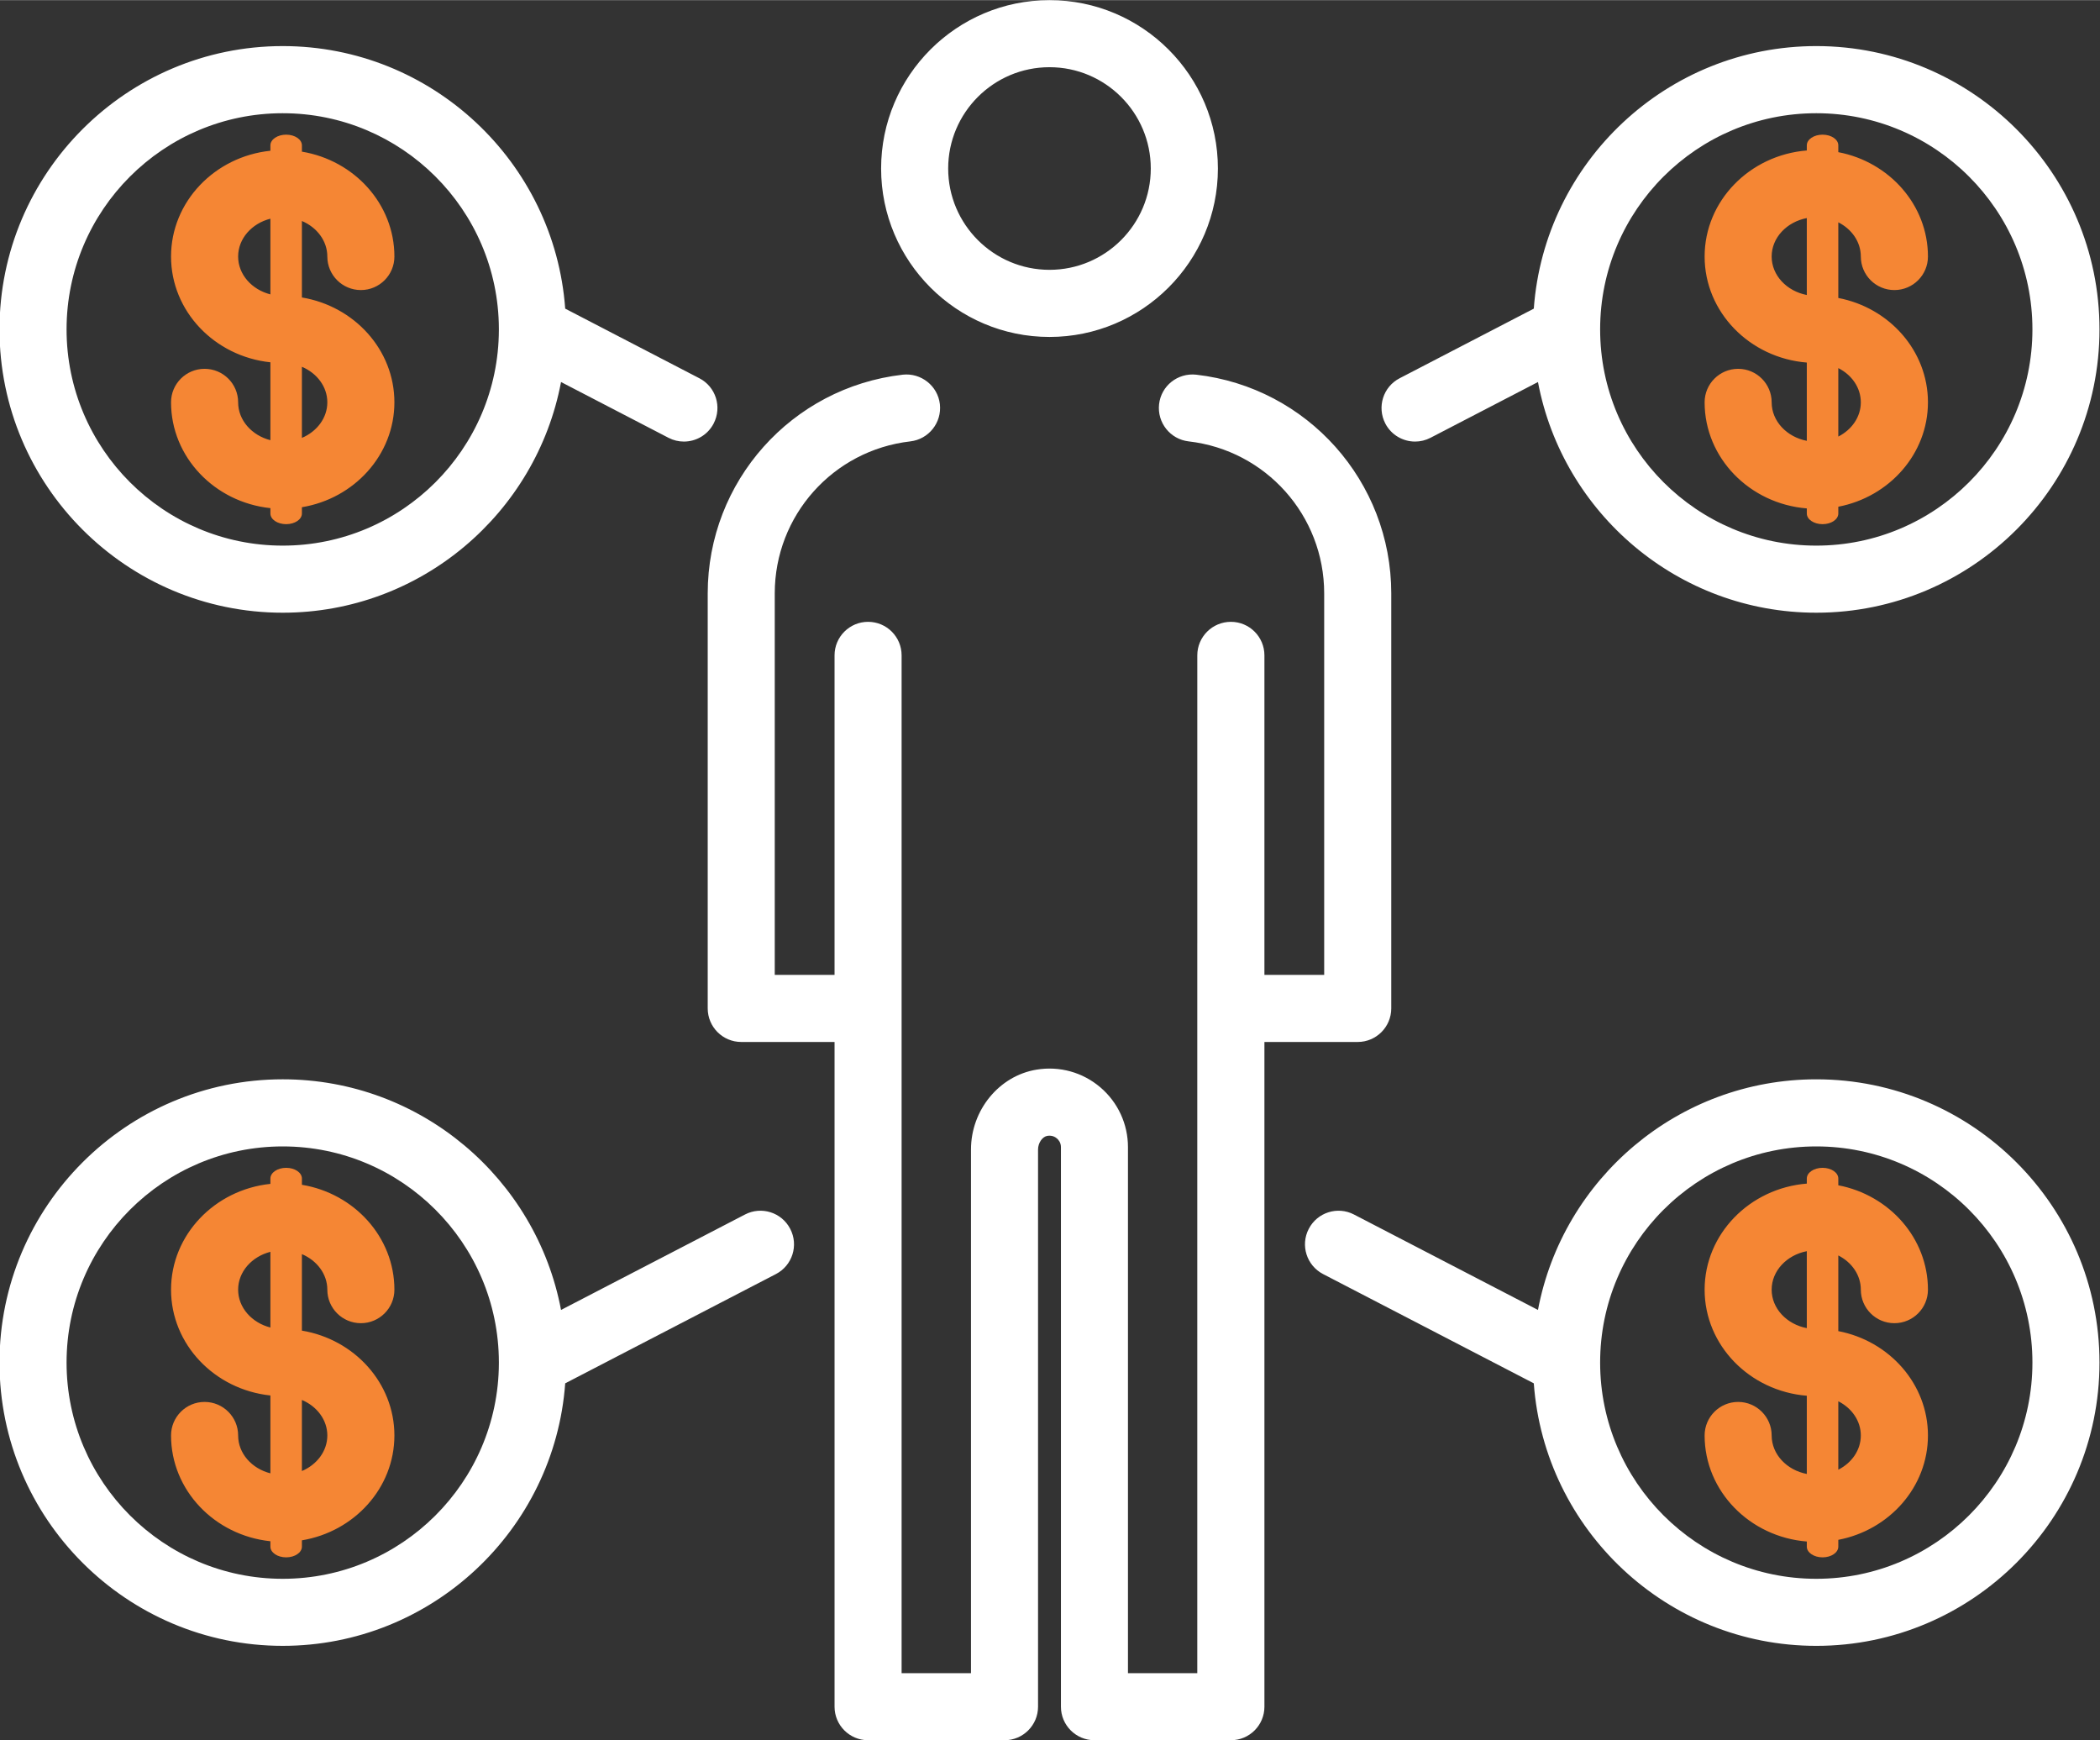
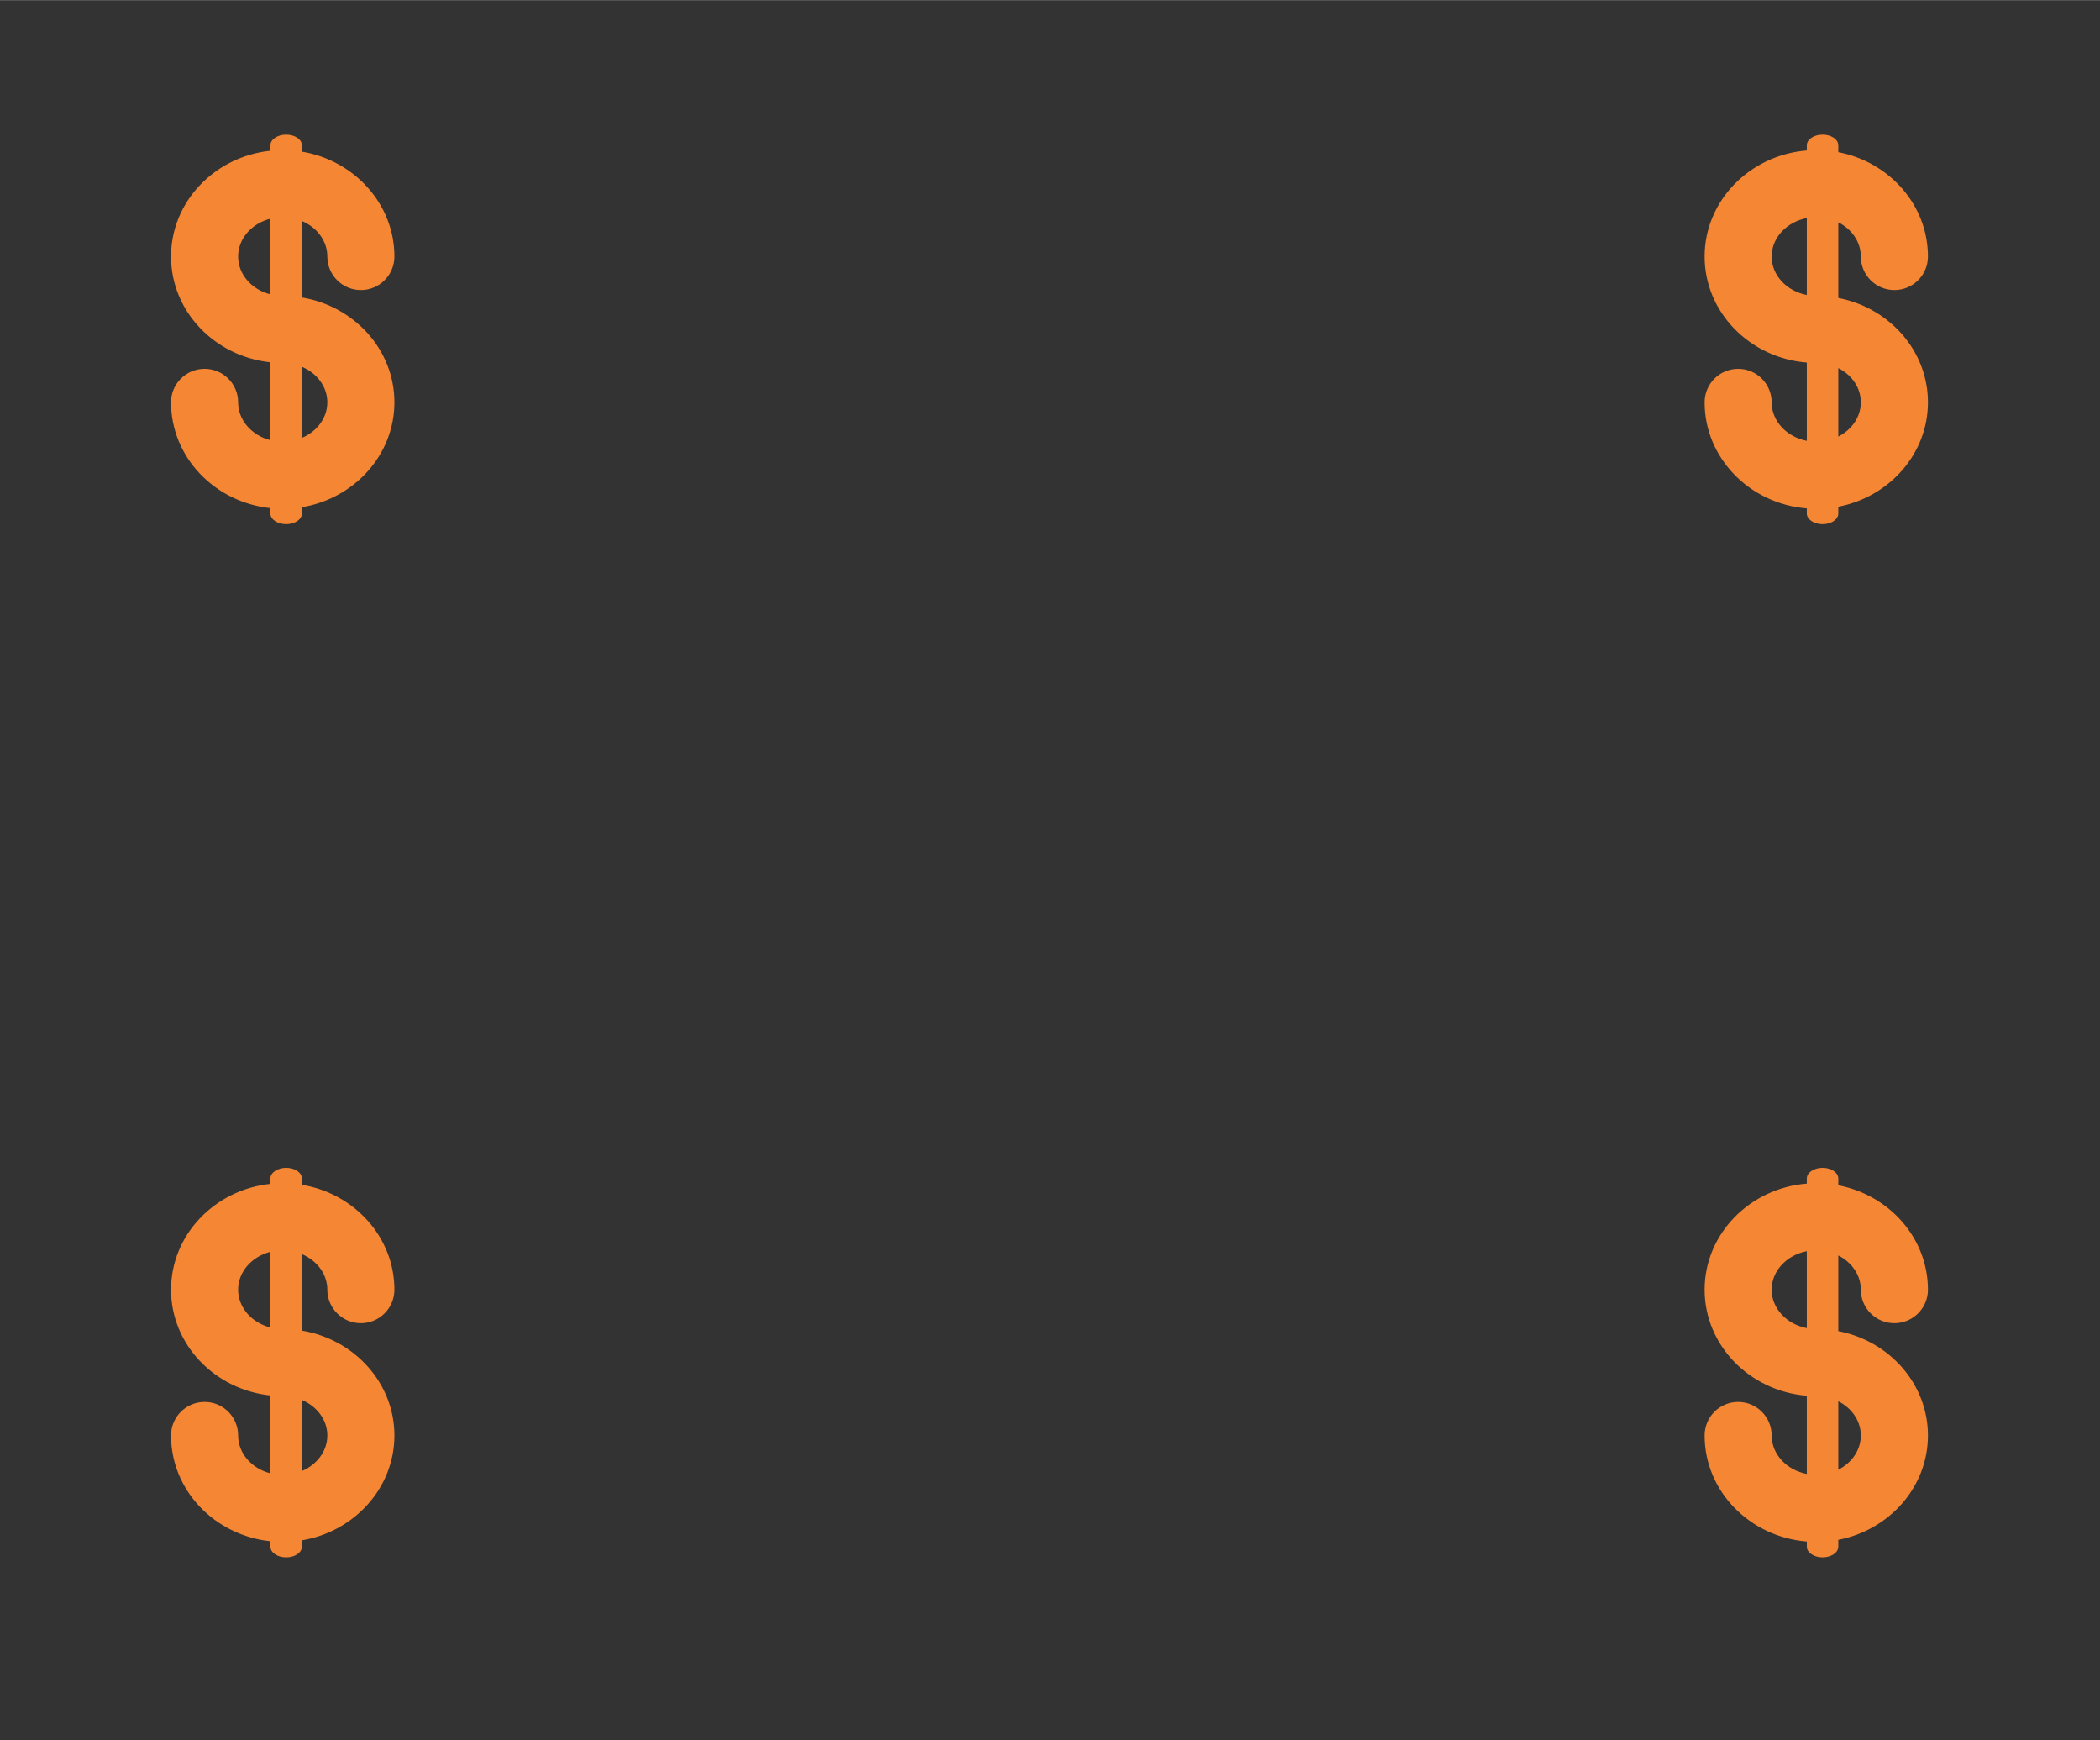
<svg xmlns="http://www.w3.org/2000/svg" xml:space="preserve" width="5.314cm" height="4.403cm" version="1.0" shape-rendering="geometricPrecision" text-rendering="geometricPrecision" image-rendering="optimizeQuality" fill-rule="evenodd" clip-rule="evenodd" viewBox="0 0 5314.48 4402.72">
  <rect x="0" y="0" width="5314.48" height="4402.72" fill="#333333" stroke="none" />
  <g id="Camada_x0020_1">
    <g id="_2223979587136">
-       <path fill="white" fill-rule="nonzero" d="M3030.01 2386.19l0 -728.35c0,-46.84 38.08,-84.83 85.05,-84.83 46.84,0 84.82,37.99 84.82,84.83l0 728.35 0 80.11 151.24 0 0 -965.31c0,-196.91 -147.51,-362.25 -343.2,-384.57 -46.48,-5.43 -79.84,-47.46 -74.63,-94.12 5.34,-46.57 47.19,-79.7 94.07,-74.63 281.33,32.29 493.5,270.24 493.5,553.32l0 1050.09c0,46.97 -38.08,84.96 -84.91,84.96l-236.07 0 0 1681.91c0,46.84 -37.98,84.78 -84.82,84.78l-345.36 0c-46.84,0 -84.78,-37.94 -84.78,-84.78l0 -1415.89c0,-11.68 -6.47,-18.77 -10.24,-22 -4.72,-4 -12.62,-8.31 -24.21,-6.47 -12.61,2.11 -23.48,17.92 -23.48,34.53l0 1409.83c0,46.84 -38.08,84.78 -84.78,84.78l-345.36 0c-46.84,0 -84.83,-37.94 -84.83,-84.78l0 -1681.91 -236.06 0c-46.88,0 -84.92,-37.99 -84.92,-84.96l0 -1050.09c0,-283.08 212.13,-521.03 493.51,-553.32 46.2,-5.12 88.68,28.06 94.03,74.63 5.21,46.66 -28.2,88.69 -74.64,94.12 -195.65,22.32 -343.25,187.66 -343.25,384.57l0 965.31 151.33 0 0 -80.11 0 -457.4 0 -270.95c0,-46.84 37.99,-84.83 84.83,-84.83 46.97,0 84.87,37.99 84.87,84.83l0 270.95 0 457.4 0 164.89 0 1681.96 175.57 0 0 -1324.92c0,-99.73 71.36,-186.62 165.88,-202.07 58.51,-9.65 117.02,6.83 161.48,44.73 44.46,37.85 69.92,92.99 69.92,151.28l0 1330.98 175.44 0 0 -1681.96 0 -164.89zm-1299.41 -1269.27c-13.11,0 -26.45,-3.1 -38.89,-9.57l-271.9 -141.09c-62.64,331.8 -354.65,583.67 -704.28,583.67 -395.21,0 -716.82,-321.61 -716.82,-716.86 0,-395.16 321.61,-716.81 716.82,-716.81 377.47,0 687.85,293.54 714.84,664.32l339.52 176.16c41.63,21.51 57.79,72.66 36.15,114.46 -15.09,29.1 -44.59,45.72 -75.44,45.72zm-310.79 2197.14l465.62 -241.5c41.36,-21.55 92.78,-5.48 114.37,36.33 21.69,41.49 5.48,92.77 -36.14,114.37l-533.29 276.48c-27.04,370.78 -337.42,664.23 -714.84,664.23 -395.21,0 -716.82,-321.51 -716.82,-716.77 0,-395.16 321.61,-716.68 716.82,-716.68 349.63,0 641.64,251.78 704.28,583.54zm-704.28 -413.75c-301.67,0 -547.08,245.22 -547.08,546.89 0,301.63 245.41,547.12 547.08,547.12 300.86,0 545.55,-244.05 546.98,-544.51l-0.04 -2.07 0.04 -0.54 0 -1.52c-0.8,-300.96 -245.76,-545.37 -546.98,-545.37zm0 -2614.18c-301.67,0 -547.08,245.27 -547.08,546.94 0,301.76 245.41,547.12 547.08,547.12 301.13,0 546.04,-244.41 546.98,-545.41l0 -1.71 -0.04 -0.36 0.04 -2.06c-1.3,-300.55 -246.07,-544.52 -546.98,-544.52zm2865.73 830.79c-30.8,0 -60.35,-16.62 -75.48,-45.72 -21.56,-41.8 -5.39,-92.95 36.23,-114.46l339.57 -176.16c26.99,-370.78 337.33,-664.32 714.93,-664.32 395.16,0 716.68,321.65 716.68,716.81 0,395.25 -321.52,716.86 -716.68,716.86 -349.76,0 -641.73,-251.82 -704.37,-583.67l-271.95 141.09c-12.48,6.47 -25.77,9.57 -38.93,9.57zm300.32 2382.82l-533.29 -276.48c-41.58,-21.6 -57.88,-72.88 -36.19,-114.37 21.65,-41.81 72.93,-57.88 114.37,-36.33l465.67 241.5c62.64,-331.8 354.61,-583.54 704.37,-583.54 395.16,0 716.68,321.52 716.68,716.68 0,395.26 -321.52,716.77 -716.68,716.77 -377.56,0 -687.89,-293.45 -714.93,-664.23zm714.93 -599.43c-301.76,0 -547.07,245.22 -547.07,546.89 0,301.63 245.31,547.12 547.07,547.12 301.54,0 546.94,-245.49 546.94,-547.12 0,-301.67 -245.4,-546.89 -546.94,-546.89zm0 -2614.18c-301.76,0 -547.07,245.27 -547.07,546.94 0,301.76 245.31,547.12 547.07,547.12 301.54,0 546.94,-245.36 546.94,-547.12 0,-301.67 -245.4,-546.94 -546.94,-546.94zm-1940.56 -116.44c-141.4,0 -256.4,114.96 -256.4,256.32 0,141.41 115,256.36 256.4,256.36 141.36,0 256.32,-114.95 256.32,-256.36 0,-141.36 -114.96,-256.32 -256.32,-256.32zm0 682.51c-234.94,0 -426.14,-191.25 -426.14,-426.19 0,-234.9 191.2,-426.01 426.14,-426.01 234.95,0 426.19,191.11 426.19,426.01 0,234.94 -191.24,426.19 -426.19,426.19z" />
      <path fill="#F58634" fill-rule="nonzero" d="M684.32 3899.3c-141.27,-14.86 -251.47,-129.14 -251.47,-267.67 0,-46.84 37.99,-84.83 84.83,-84.83 46.97,0 84.96,37.99 84.96,84.83 0,45.4 34.53,83.83 81.68,95.82l0 -196.99c-141.27,-14.87 -251.47,-129.19 -251.47,-267.68 0,-138.44 110.2,-252.86 251.47,-267.72l0 -13.56c0,-14.91 17.87,-27.04 39.88,-27.04 22,0 39.83,12.13 39.83,27.04l0 15.89c132.73,21.96 234.08,132.65 234.08,265.39 0,46.84 -37.99,84.78 -84.82,84.78 -46.93,0 -84.92,-37.94 -84.92,-84.78 0,-39.56 -26.35,-73.87 -64.34,-89.94l0 193.53c132.73,22.01 234.08,132.61 234.08,265.26 0,132.83 -101.35,243.34 -234.08,265.34l0 16.03c0,14.91 -17.83,27.03 -39.83,27.03 -22.01,0 -39.88,-12.12 -39.88,-27.03l0 -13.7zm3888.17 0.68c-144.64,-11.68 -258.61,-127.49 -258.61,-268.35 0,-46.84 38.04,-84.83 84.87,-84.83 46.7,0 84.78,37.99 84.78,84.83 0,47.69 38.17,87.65 88.96,97.4l0 -197.9c-144.64,-11.67 -258.61,-127.53 -258.61,-268.35 0,-140.78 113.97,-256.77 258.61,-268.4l0 -12.88c0,-14.91 17.87,-27.04 39.92,-27.04 22,0 39.78,12.13 39.78,27.04l0 17.15c129.2,24.74 226.86,133.82 226.86,264.13 0,46.84 -37.99,84.78 -84.96,84.78 -46.88,0 -84.91,-37.94 -84.91,-84.78 0,-37 -22.95,-69.42 -56.99,-86.62l0 191.47c129.2,24.74 226.86,133.73 226.86,264 0,130.4 -97.66,239.38 -226.86,264.08l0 17.29c0,14.91 -17.78,27.03 -39.78,27.03 -22.05,0 -39.92,-12.12 -39.92,-27.03l0 -13.02zm79.7 -181.73c34.04,-17.16 56.99,-49.58 56.99,-86.62 0,-36.96 -22.95,-69.34 -56.99,-86.49l0 173.11zm-79.7 -552.87c-50.79,9.75 -88.96,49.8 -88.96,97.4 0,47.6 38.17,87.56 88.96,97.31l0 -194.71zm0 -1879.35c-144.64,-11.63 -258.61,-127.62 -258.61,-268.44 0,-46.84 38.04,-84.74 84.87,-84.74 46.7,0 84.78,37.9 84.78,84.74 0,47.6 38.17,87.7 88.96,97.44l0 -198.03c-144.64,-11.68 -258.61,-127.53 -258.61,-268.26 0,-140.78 113.97,-256.68 258.61,-268.35l0 -13.02c0,-14.91 17.87,-26.99 39.92,-26.99 22,0 39.78,12.08 39.78,26.99l0 17.28c129.2,24.75 226.86,133.77 226.86,264.09 0,46.83 -37.99,84.82 -84.96,84.82 -46.88,0 -84.91,-37.99 -84.91,-84.82 0,-37.05 -22.95,-69.42 -56.99,-86.58l0 191.43c129.2,24.7 226.86,133.68 226.86,264 0,130.35 -97.66,239.43 -226.86,264.17l0 17.2c0,14.91 -17.78,26.94 -39.78,26.94 -22.05,0 -39.92,-12.03 -39.92,-26.94l0 -12.93zm79.7 -181.78c34.04,-17.24 56.99,-49.66 56.99,-86.66 0,-37.05 -22.95,-69.43 -56.99,-86.58l0 173.24zm-79.7 -552.82c-50.79,9.74 -88.96,49.62 -88.96,97.31 0,47.6 38.17,87.56 88.96,97.31l0 -194.62zm-3888.17 733.92c-141.27,-14.86 -251.47,-129.28 -251.47,-267.76 0,-46.84 37.99,-84.74 84.83,-84.74 46.97,0 84.96,37.9 84.96,84.74 0,45.35 34.53,83.79 81.68,95.82l0 -197.08c-141.27,-14.87 -251.47,-129.2 -251.47,-267.59 0,-138.44 110.2,-252.82 251.47,-267.68l0 -13.69c0,-14.91 17.87,-26.99 39.88,-26.99 22,0 39.83,12.08 39.83,26.99l0 16.03c132.73,22 234.08,132.6 234.08,265.34 0,46.83 -37.99,84.82 -84.82,84.82 -46.93,0 -84.92,-37.99 -84.92,-84.82 0,-39.61 -26.35,-73.87 -64.34,-89.9l0 193.49c132.73,22.01 234.08,132.52 234.08,265.26 0,132.78 -101.35,243.47 -234.08,265.43l0 15.94c0,14.91 -17.83,26.94 -39.83,26.94 -22.01,0 -39.88,-12.03 -39.88,-26.94l0 -13.61zm79.71 -177.77c37.99,-16.08 64.34,-50.43 64.34,-89.99 0,-39.56 -26.35,-73.83 -64.34,-89.9l0 179.89zm-79.71 -554.58c-47.15,11.95 -81.68,50.34 -81.68,95.74 0,45.35 34.53,83.75 81.68,95.74l0 -191.48zm79.71 3168.62c37.99,-16.08 64.34,-50.39 64.34,-89.99 0,-39.52 -26.35,-73.78 -64.34,-89.81l0 179.8zm-79.71 -554.62c-47.15,12.03 -81.68,50.43 -81.68,95.78 0,45.35 34.53,83.75 81.68,95.74l0 -191.52z" />
    </g>
  </g>
  <g id="Camada_x0020_1_0">
 </g>
</svg>